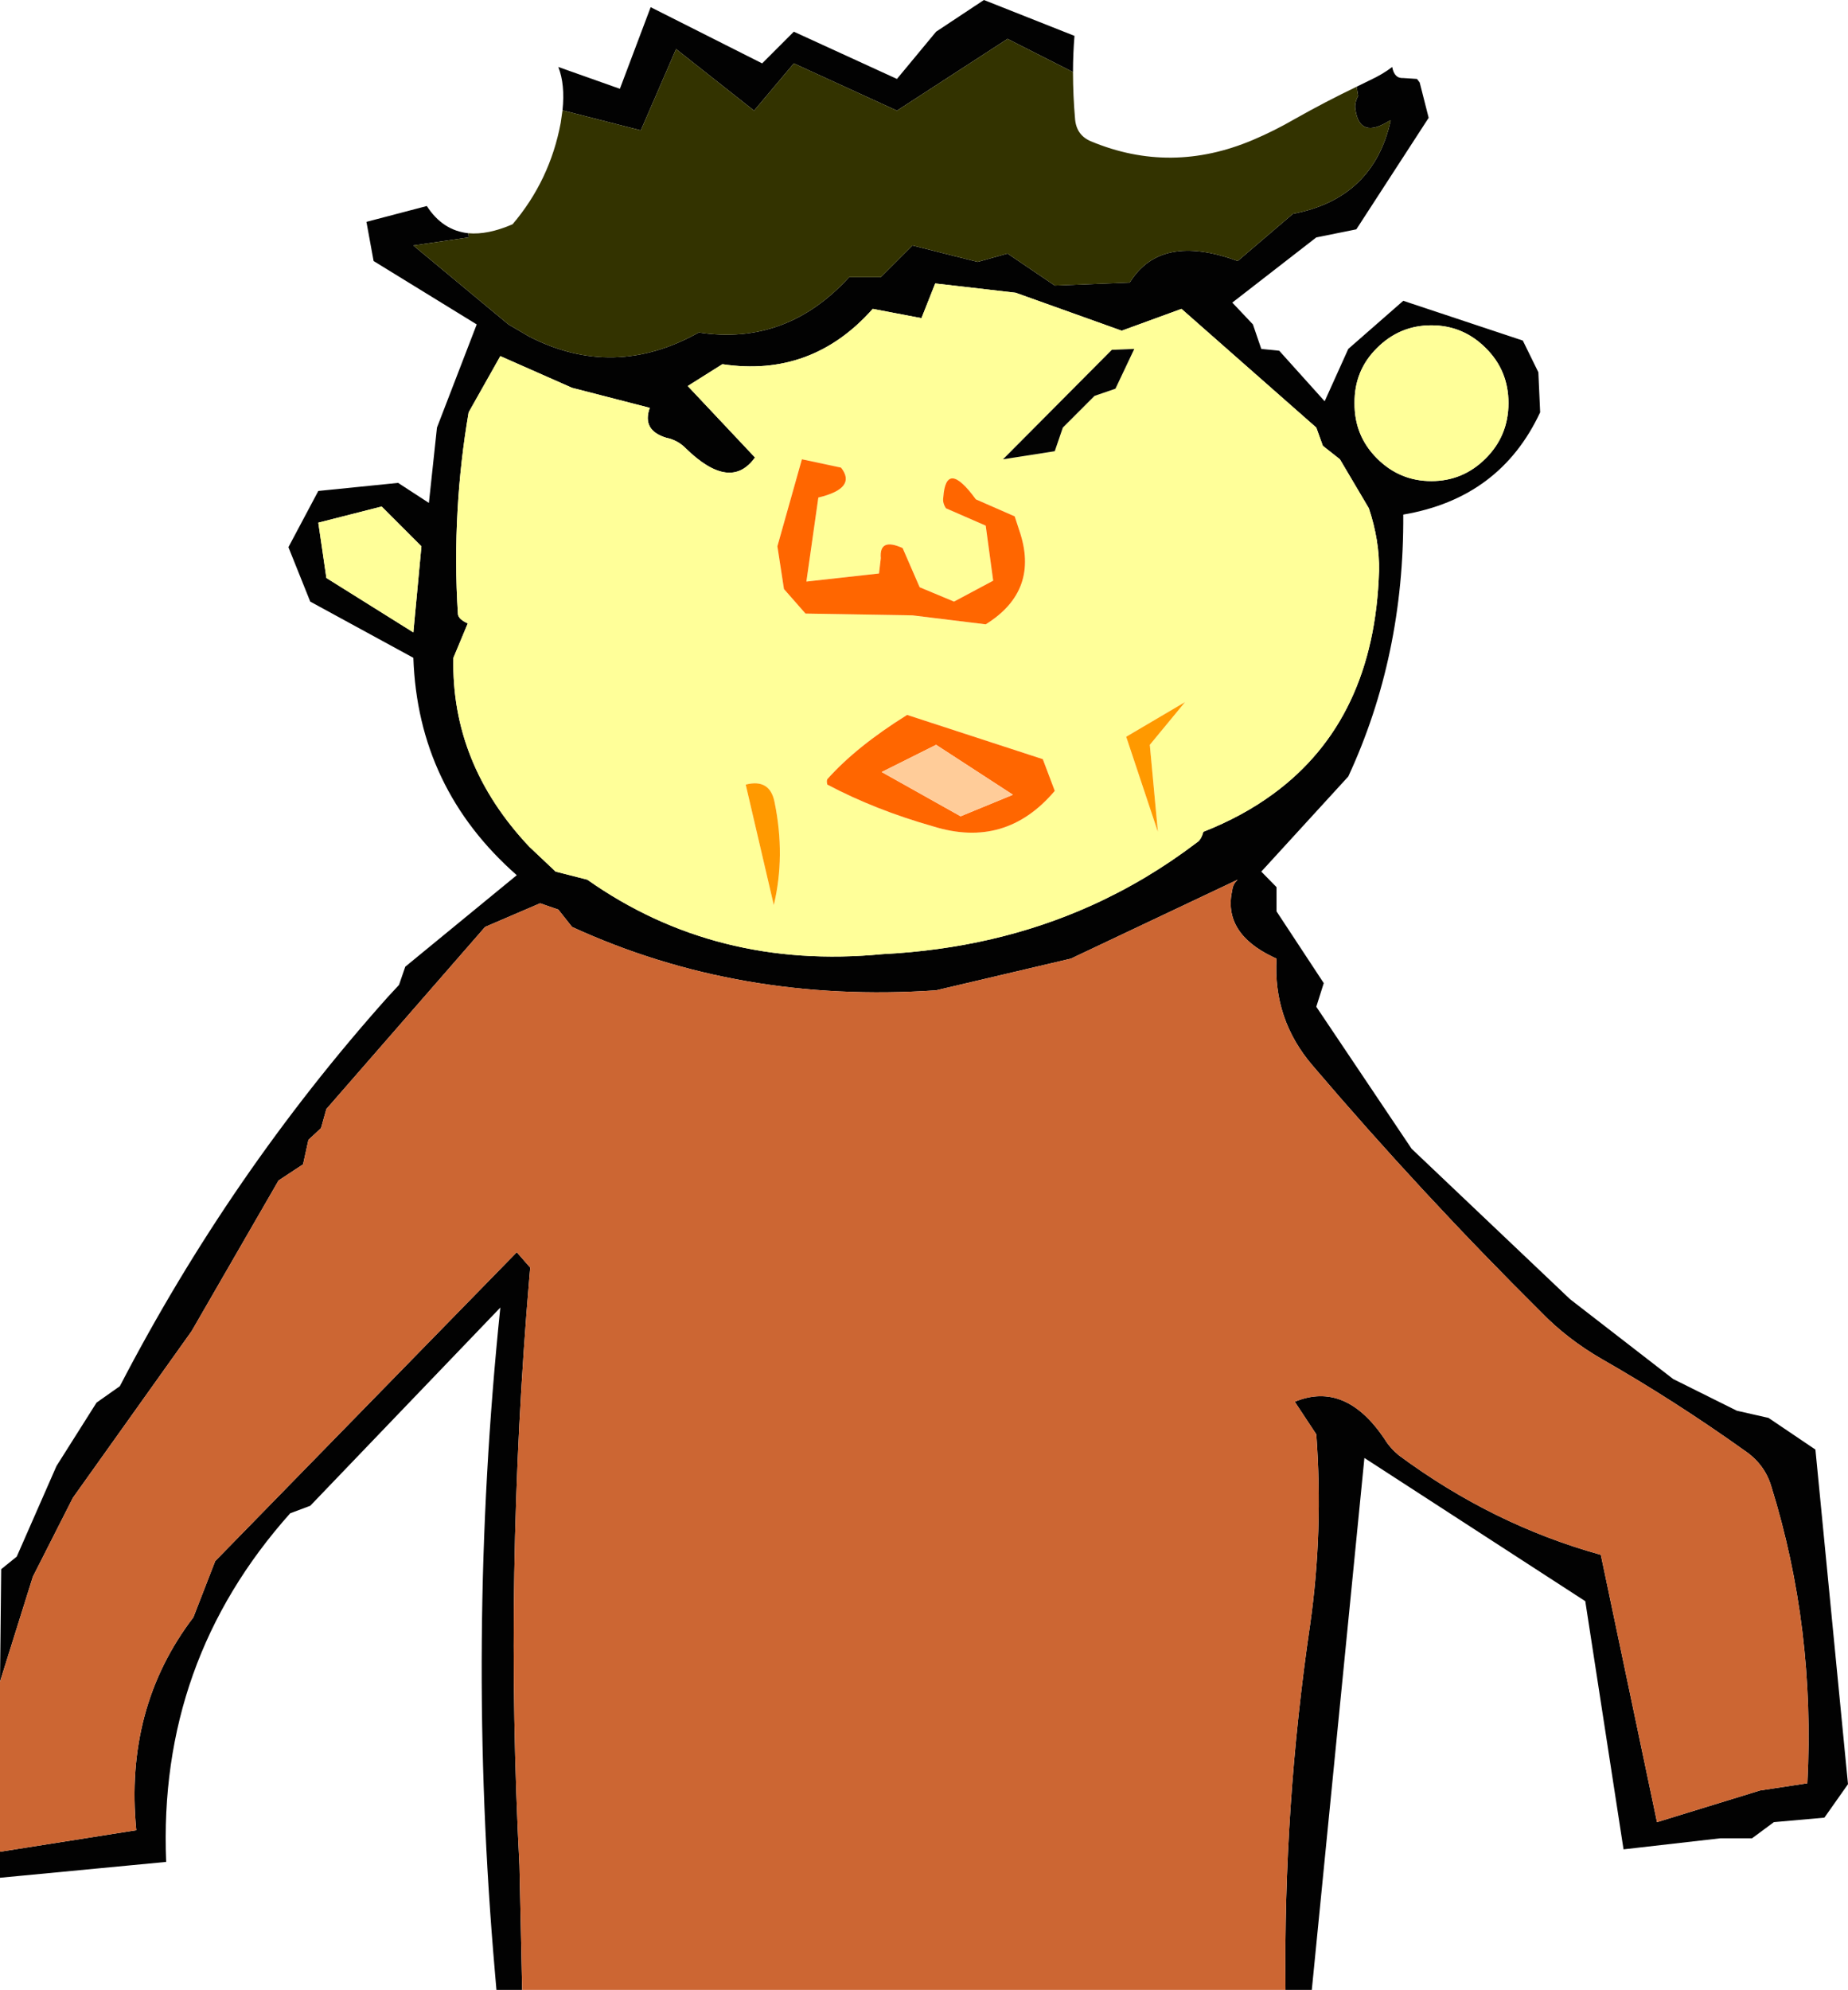
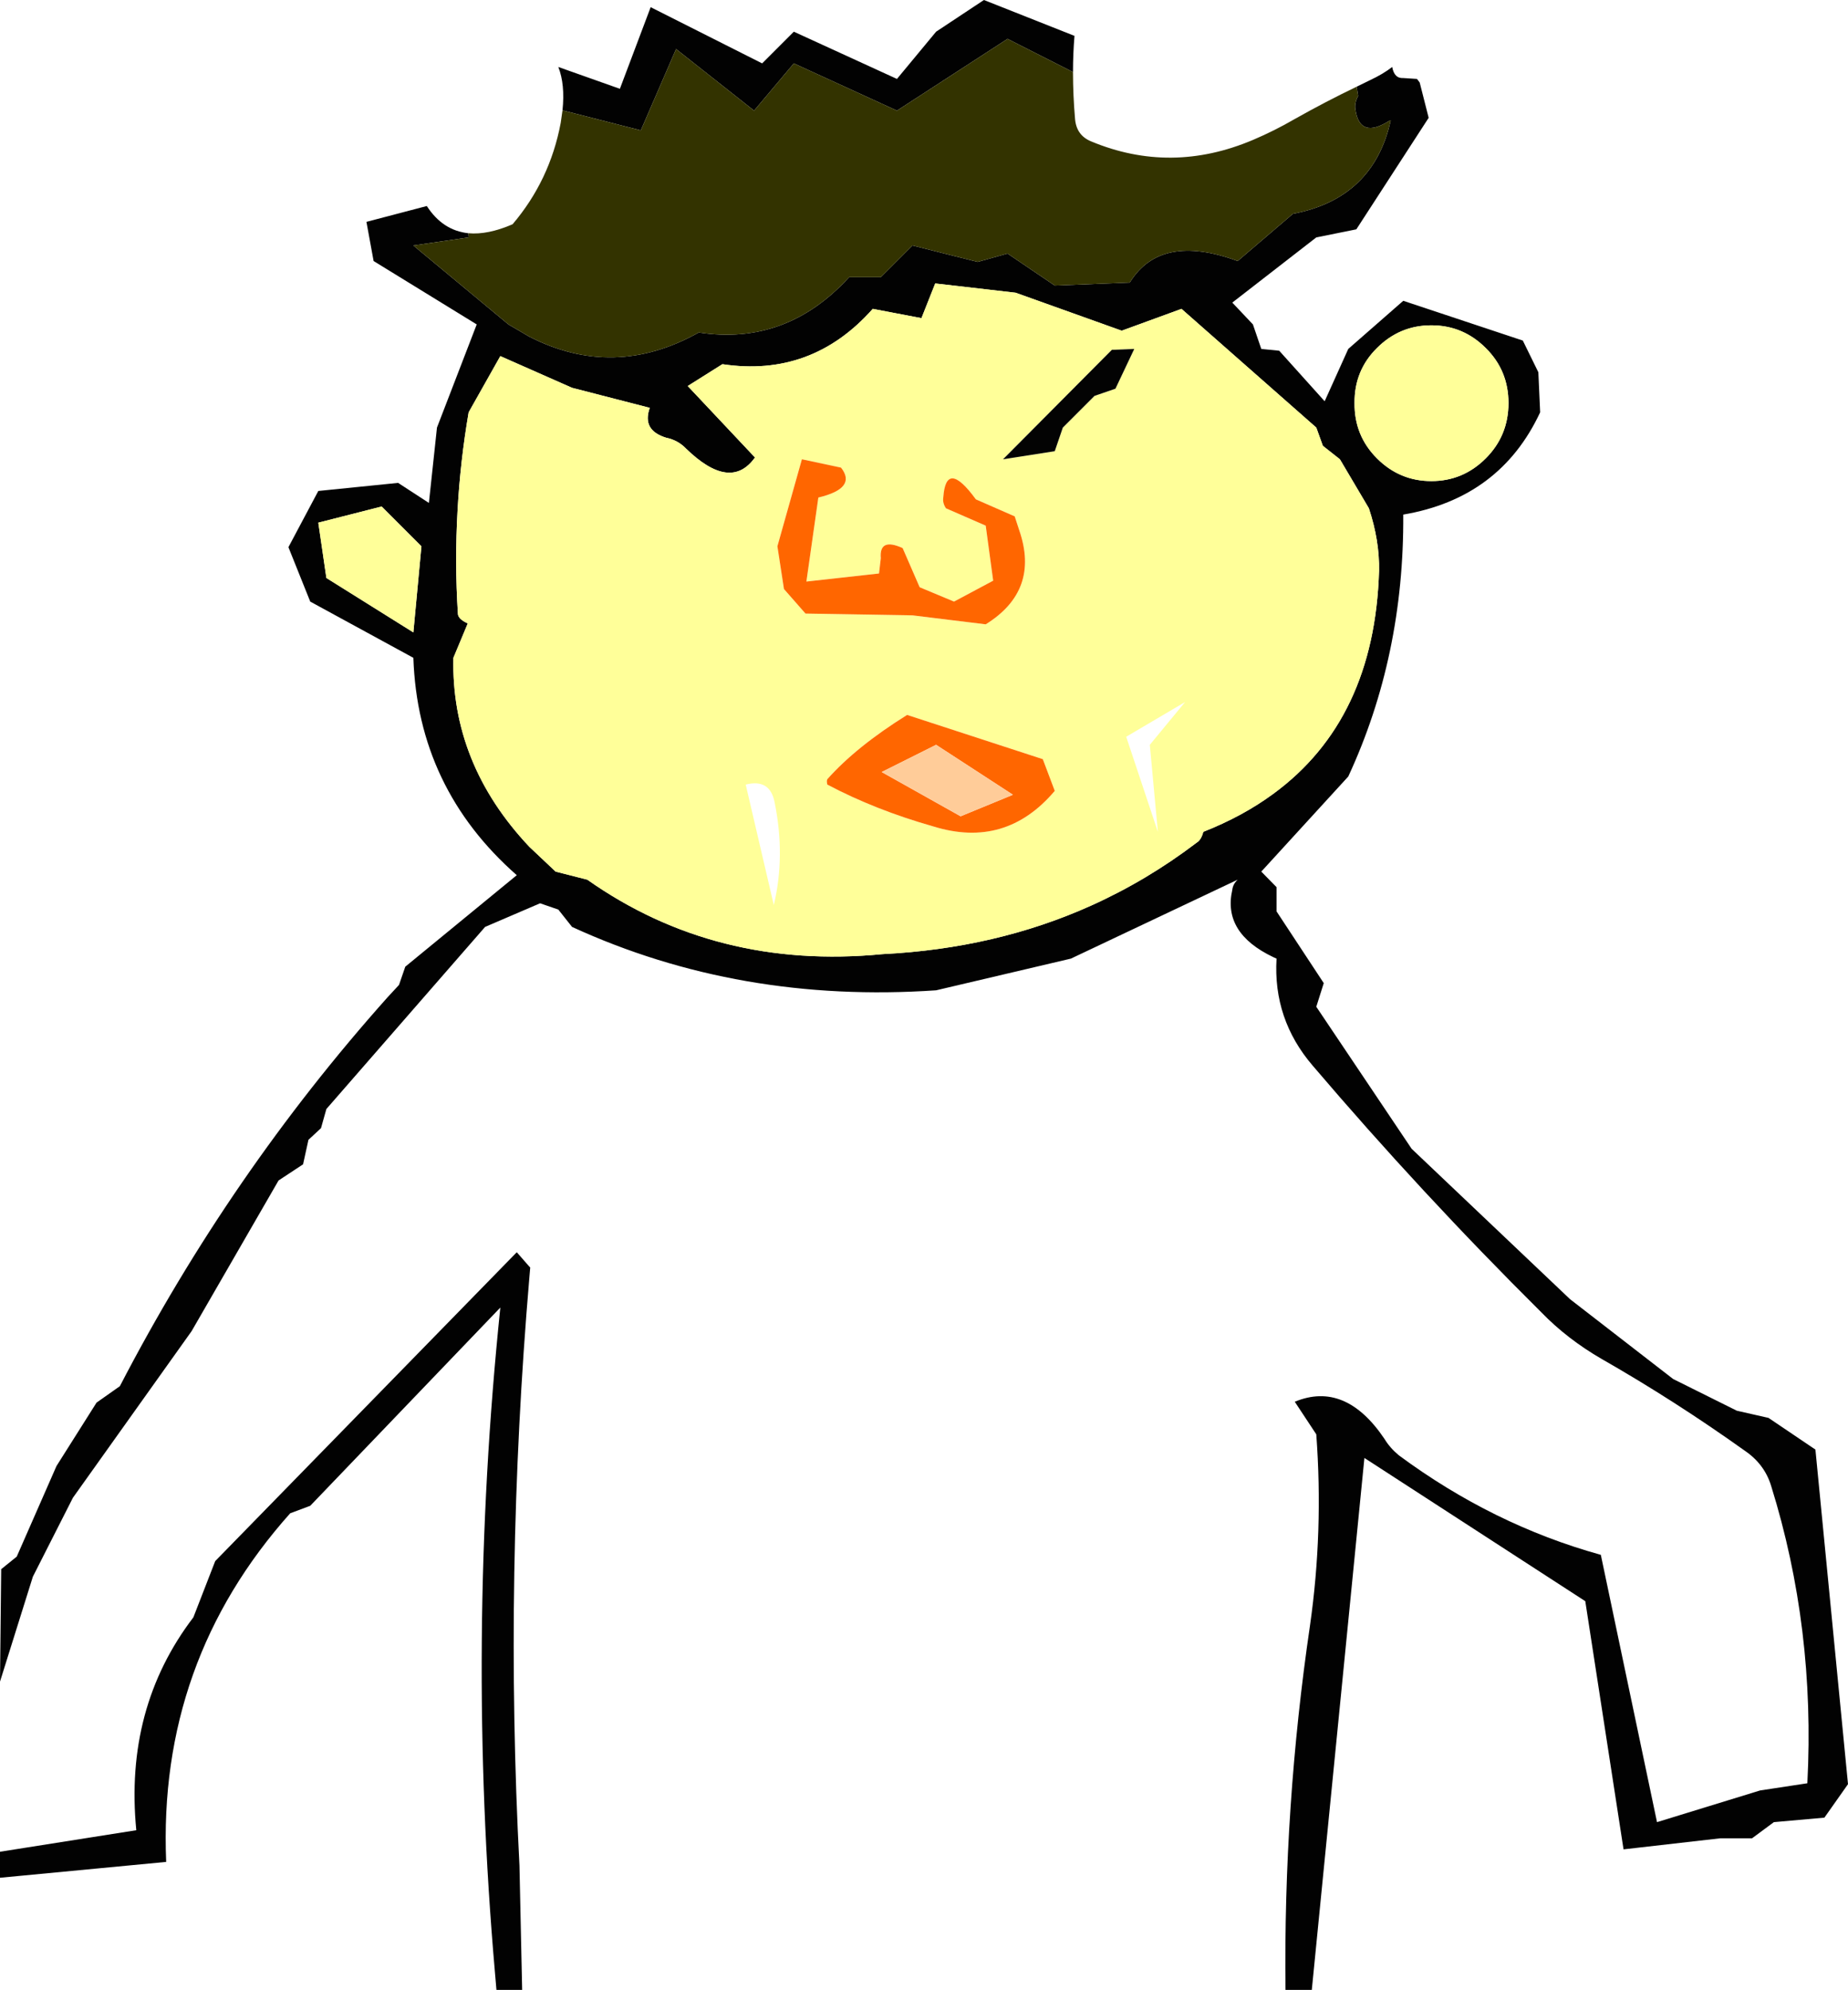
<svg xmlns="http://www.w3.org/2000/svg" height="332.75px" width="309.15px">
  <g transform="matrix(1.0, 0.0, 0.0, 1.0, 50.0, -80.25)">
    <path d="M176.95 94.75 L179.2 93.65 Q181.35 92.65 182.9 91.45 183.25 93.4 184.75 93.3 L187.05 93.45 187.5 94.05 189.0 99.95 176.9 118.6 170.2 119.95 156.15 130.85 159.6 134.5 161.0 138.6 164.0 138.9 171.6 147.35 175.55 138.6 184.75 130.55 204.75 137.2 207.35 142.5 207.65 149.2 Q200.95 163.55 184.75 166.3 184.9 189.95 175.55 210.1 L161.0 226.0 163.55 228.6 163.55 232.65 171.45 244.65 170.2 248.6 186.15 272.35 212.65 297.5 229.9 310.85 240.55 316.15 245.85 317.35 253.7 322.65 259.15 378.6 255.2 384.2 246.75 384.95 243.1 387.65 237.8 387.65 221.6 389.5 215.2 348.0 178.25 324.05 169.45 413.0 165.05 413.0 Q164.7 382.3 169.15 352.05 171.4 336.3 170.2 320.1 L166.6 314.65 Q175.05 311.15 181.6 320.85 182.5 322.35 184.0 323.6 199.75 335.25 217.8 340.25 L227.2 384.95 244.45 379.65 252.35 378.45 Q253.7 352.5 246.3 328.75 245.2 325.1 241.9 322.85 230.2 314.5 217.95 307.5 212.15 304.15 207.8 299.65 187.8 279.8 169.6 258.45 162.95 250.7 163.55 240.55 L163.0 240.3 Q154.5 236.25 156.15 229.05 156.25 228.1 157.05 227.35 L129.15 240.55 106.6 245.85 Q73.7 248.1 45.7 235.25 L43.4 232.35 40.35 231.3 31.15 235.25 4.6 265.7 3.7 268.9 1.6 270.85 0.7 274.95 -3.4 277.65 -17.95 302.85 -37.8 330.7 -44.5 343.9 -50.0 361.45 -49.8 342.65 -47.2 340.55 -40.55 325.4 -33.85 314.8 -29.95 312.05 Q-11.5 276.5 14.85 247.0 L16.75 244.95 17.8 241.9 36.45 226.6 Q19.9 212.05 19.15 190.25 L1.9 180.85 -1.75 171.75 3.25 162.35 16.6 161.0 21.75 164.35 23.1 151.75 29.75 134.5 12.5 123.9 11.3 117.35 21.4 114.7 Q24.05 118.8 28.35 119.25 L28.4 119.95 19.15 121.3 35.05 134.5 38.55 136.55 Q52.7 143.8 66.9 135.85 81.55 138.1 92.05 126.6 L97.35 126.6 102.65 121.3 113.55 124.05 118.55 122.65 126.45 128.0 139.0 127.5 Q144.15 119.15 157.05 123.9 L166.3 116.0 Q179.75 113.45 182.65 100.4 L182.5 100.4 Q177.5 103.6 176.75 98.6 176.55 97.5 177.2 96.3 L176.95 94.75 M37.35 413.0 L33.05 413.0 32.8 410.1 Q27.95 354.5 33.7 298.9 L1.9 332.05 -1.45 333.3 Q-23.6 358.1 -22.2 391.6 L-50.0 394.25 -50.0 389.9 -27.2 386.3 Q-29.2 365.85 -17.65 350.7 L-14.0 341.3 36.45 289.65 38.55 292.05 38.7 292.2 38.55 293.95 Q34.35 343.35 36.9 392.2 L37.35 413.0 M176.6 147.65 Q176.55 153.1 180.35 156.9 184.15 160.7 189.45 160.7 194.75 160.7 198.55 156.9 202.35 153.1 202.35 147.65 202.35 142.2 198.55 138.45 194.75 134.65 189.45 134.65 184.15 134.65 180.35 138.45 176.55 142.2 176.6 147.65 M174.15 157.05 L171.3 154.8 170.2 151.75 147.65 131.9 137.65 135.55 119.9 129.2 106.45 127.65 104.15 133.45 96.0 131.9 Q85.8 143.4 70.85 141.15 L65.05 144.8 76.3 156.75 Q72.2 162.5 64.75 155.25 63.4 153.85 61.45 153.45 57.35 152.2 58.7 148.45 L45.7 145.1 33.7 139.8 28.4 149.2 Q27.0 157.4 26.55 165.5 26.05 174.25 26.6 182.85 26.6 183.75 28.25 184.5 L25.85 190.25 Q25.45 207.95 38.55 221.85 L42.95 226.0 48.25 227.35 Q69.75 242.5 97.65 239.8 116.6 238.85 132.5 231.7 141.85 227.5 150.2 221.15 150.95 220.7 151.3 219.35 157.9 216.75 163.0 213.0 179.95 200.6 180.7 175.7 180.8 170.7 179.0 165.25 L174.15 157.05 M44.1 98.7 Q44.55 94.35 43.4 91.45 L53.7 95.1 58.85 81.45 77.5 90.85 82.8 85.55 100.05 93.45 106.6 85.55 114.6 80.25 129.75 86.25 Q129.5 89.25 129.5 92.3 L118.55 86.75 100.05 98.75 82.8 90.85 76.15 98.75 63.1 88.45 57.2 102.05 44.1 98.7 M3.25 167.65 L4.6 176.9 19.15 186.0 20.5 171.6 13.85 164.95 3.25 167.65" fill="#020202" fill-rule="evenodd" stroke="none" />
    <path d="M176.95 94.75 L177.2 96.3 Q176.55 97.5 176.75 98.6 177.5 103.6 182.5 100.4 L182.65 100.4 Q179.75 113.45 166.3 116.0 L157.05 123.9 Q144.15 119.15 139.0 127.5 L126.45 128.0 118.55 122.65 113.55 124.05 102.65 121.3 97.35 126.6 92.05 126.6 Q81.55 138.1 66.9 135.85 52.7 143.8 38.55 136.55 L35.05 134.5 19.15 121.3 28.4 119.95 28.35 119.25 Q31.6 119.55 35.75 117.75 42.0 110.4 43.8 100.8 L44.1 98.7 57.2 102.05 63.1 88.45 76.15 98.75 82.8 90.85 100.05 98.75 118.55 86.75 129.5 92.3 Q129.5 96.2 129.85 100.2 130.1 102.9 132.55 103.9 145.9 109.45 159.6 103.65 163.15 102.15 166.6 100.15 171.65 97.3 176.95 94.75" fill="#333300" fill-rule="evenodd" stroke="none" />
    <path d="M174.15 157.05 L179.0 165.25 Q180.8 170.7 180.7 175.7 179.95 200.6 163.0 213.0 157.9 216.75 151.3 219.35 150.95 220.7 150.2 221.15 141.85 227.5 132.5 231.7 116.6 238.85 97.65 239.8 69.75 242.5 48.25 227.35 L42.95 226.0 38.55 221.85 Q25.45 207.95 25.85 190.25 L28.25 184.5 Q26.6 183.75 26.6 182.85 26.05 174.25 26.55 165.5 27.0 157.4 28.4 149.2 L33.7 139.8 45.7 145.1 58.7 148.45 Q57.35 152.2 61.45 153.45 63.4 153.85 64.75 155.25 72.2 162.5 76.3 156.75 L65.05 144.8 70.85 141.15 Q85.8 143.4 96.0 131.9 L104.15 133.45 106.45 127.65 119.9 129.2 137.65 135.55 147.65 131.9 170.2 151.75 171.3 154.8 174.15 157.05 M176.6 147.65 Q176.55 142.2 180.35 138.45 184.15 134.65 189.45 134.65 194.75 134.65 198.55 138.45 202.35 142.2 202.35 147.65 202.35 153.1 198.55 156.9 194.75 160.7 189.45 160.7 184.15 160.7 180.35 156.9 176.55 153.1 176.6 147.65 M3.25 167.65 L13.85 164.95 20.5 171.6 19.15 186.0 4.6 176.9 3.25 167.65 M136.6 145.25 L139.75 138.6 136.0 138.75 117.8 157.05 126.45 155.7 127.8 151.75 133.1 146.45 136.6 145.25 M113.25 163.75 Q108.25 156.9 107.8 163.45 107.65 164.35 108.25 165.25 L114.9 168.15 116.15 177.35 109.6 180.85 103.85 178.45 101.0 171.9 Q97.05 170.1 97.35 173.6 L97.05 176.15 84.9 177.5 86.9 163.45 Q93.4 161.9 90.7 158.45 L84.15 157.05 80.05 171.6 81.15 178.75 84.75 182.85 102.65 183.15 114.9 184.65 Q124.0 179.0 120.5 168.9 L119.75 166.6 113.25 163.75 M142.35 204.8 L148.25 197.65 138.4 203.45 143.7 219.35 142.35 204.8 M124.45 207.2 L101.75 199.8 Q93.25 205.1 88.4 210.55 88.25 210.85 88.4 211.45 96.45 215.7 106.15 218.45 118.25 222.2 126.45 212.5 L124.45 207.2 M79.45 231.6 Q81.4 223.4 79.6 214.5 78.85 210.4 74.75 211.45 L79.45 231.6" fill="#ffff99" fill-rule="evenodd" stroke="none" />
    <path d="M136.6 145.25 L133.1 146.45 127.8 151.75 126.45 155.7 117.8 157.05 136.0 138.75 139.75 138.6 136.6 145.25" fill="#030303" fill-rule="evenodd" stroke="none" />
    <path d="M113.25 163.75 L119.75 166.6 120.5 168.9 Q124.0 179.0 114.9 184.65 L102.65 183.15 84.75 182.85 81.15 178.75 80.05 171.6 84.15 157.05 90.7 158.45 Q93.4 161.9 86.9 163.45 L84.9 177.5 97.05 176.15 97.35 173.6 Q97.05 170.1 101.0 171.9 L103.85 178.45 109.6 180.85 116.15 177.35 114.9 168.15 108.25 165.25 Q107.65 164.35 107.8 163.45 108.25 156.9 113.25 163.75 M124.45 207.2 L126.45 212.5 Q118.25 222.2 106.15 218.45 96.45 215.7 88.4 211.45 88.25 210.85 88.4 210.55 93.25 205.1 101.75 199.8 L124.45 207.2 M97.5 209.35 L110.7 216.75 119.45 213.15 106.6 204.8 97.5 209.35" fill="#ff6600" fill-rule="evenodd" stroke="none" />
-     <path d="M142.35 204.8 L143.7 219.35 138.4 203.45 148.25 197.65 142.35 204.8 M79.45 231.6 L74.75 211.45 Q78.85 210.4 79.6 214.5 81.4 223.4 79.45 231.6" fill="#ff9900" fill-rule="evenodd" stroke="none" />
-     <path d="M-50.0 361.45 L-44.5 343.9 -37.8 330.7 -17.95 302.85 -3.4 277.65 0.7 274.95 1.6 270.85 3.7 268.9 4.6 265.7 31.15 235.25 40.35 231.3 43.4 232.35 45.7 235.25 Q73.7 248.1 106.6 245.85 L129.15 240.55 157.05 227.35 Q156.25 228.1 156.15 229.05 154.5 236.25 163.0 240.3 L163.55 240.55 Q162.95 250.7 169.6 258.45 187.8 279.8 207.8 299.65 212.15 304.15 217.95 307.5 230.2 314.5 241.9 322.85 245.2 325.1 246.3 328.75 253.7 352.5 252.35 378.45 L244.45 379.65 227.2 384.95 217.8 340.25 Q199.75 335.25 184.0 323.6 182.5 322.35 181.6 320.85 175.05 311.15 166.6 314.65 L170.2 320.1 Q171.4 336.3 169.15 352.05 164.7 382.3 165.05 413.0 L37.35 413.0 36.9 392.2 Q34.35 343.35 38.55 293.95 L38.7 292.2 38.55 292.05 36.45 289.65 -14.0 341.3 -17.65 350.7 Q-29.2 365.85 -27.2 386.3 L-50.0 389.9 -50.0 361.45" fill="#cc6633" fill-rule="evenodd" stroke="none" />
    <path d="M97.5 209.35 L106.6 204.8 119.45 213.15 110.7 216.75 97.5 209.35" fill="#ffcc99" fill-rule="evenodd" stroke="none" />
  </g>
</svg>